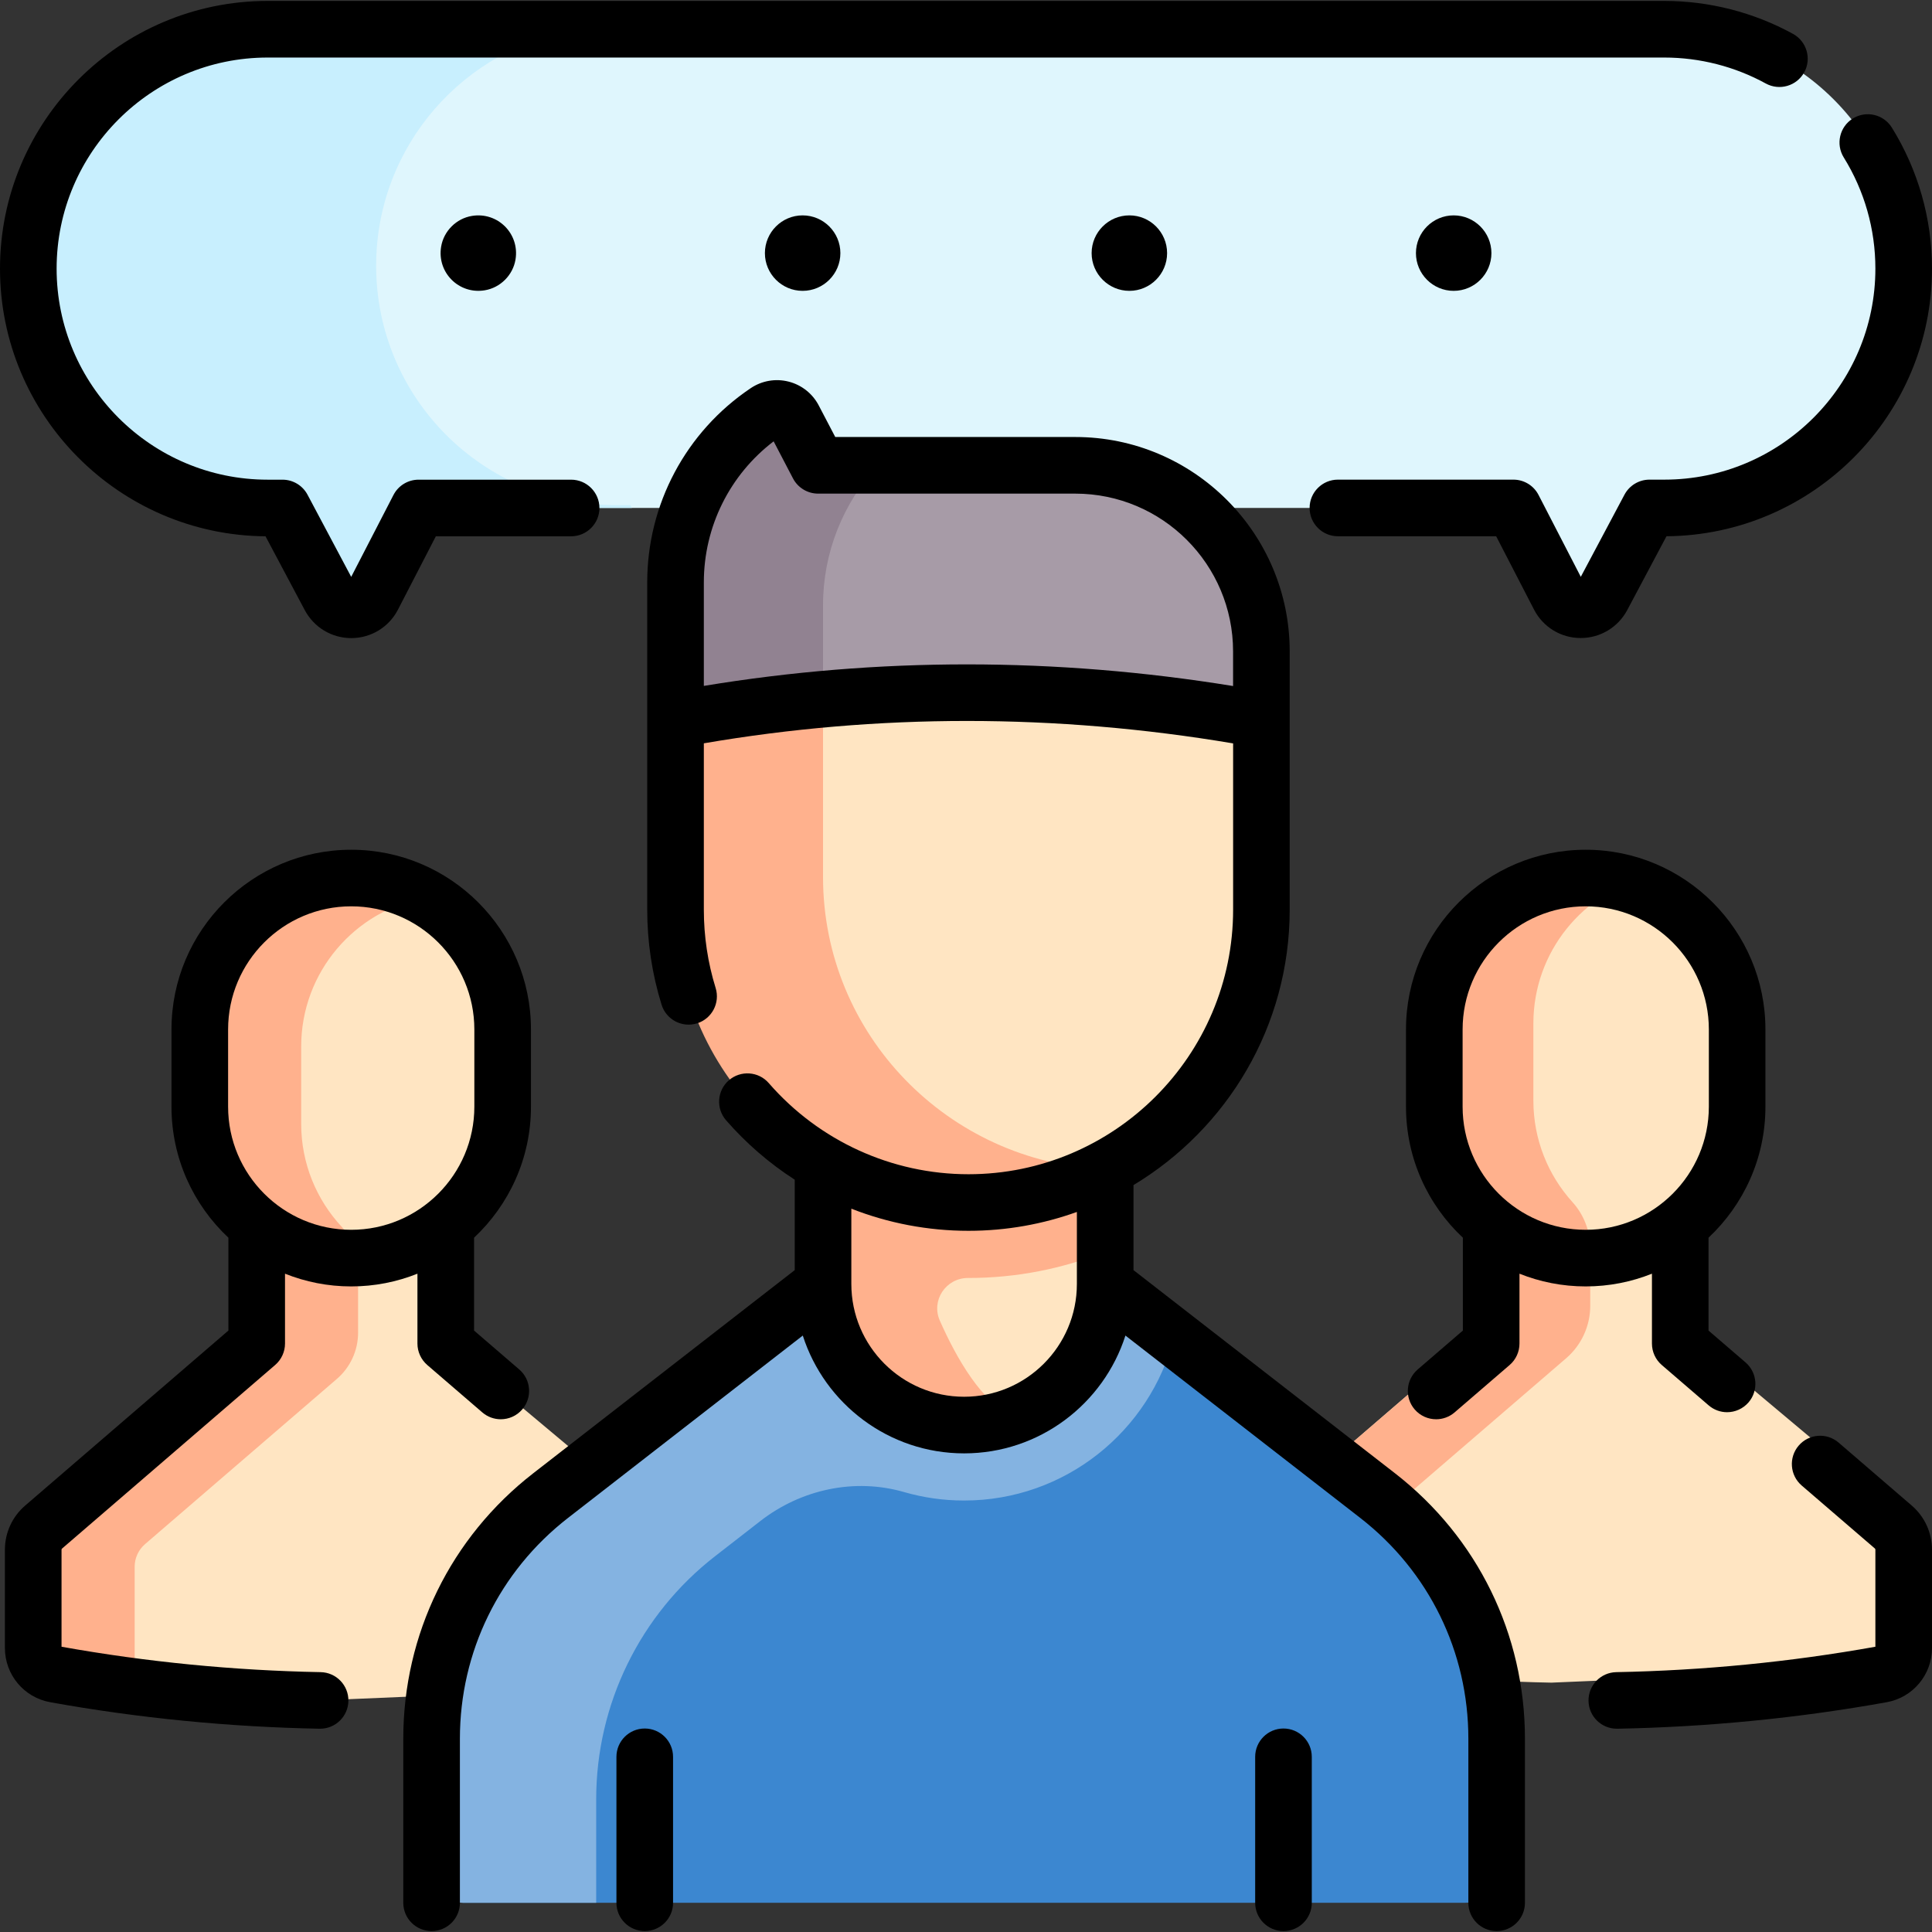
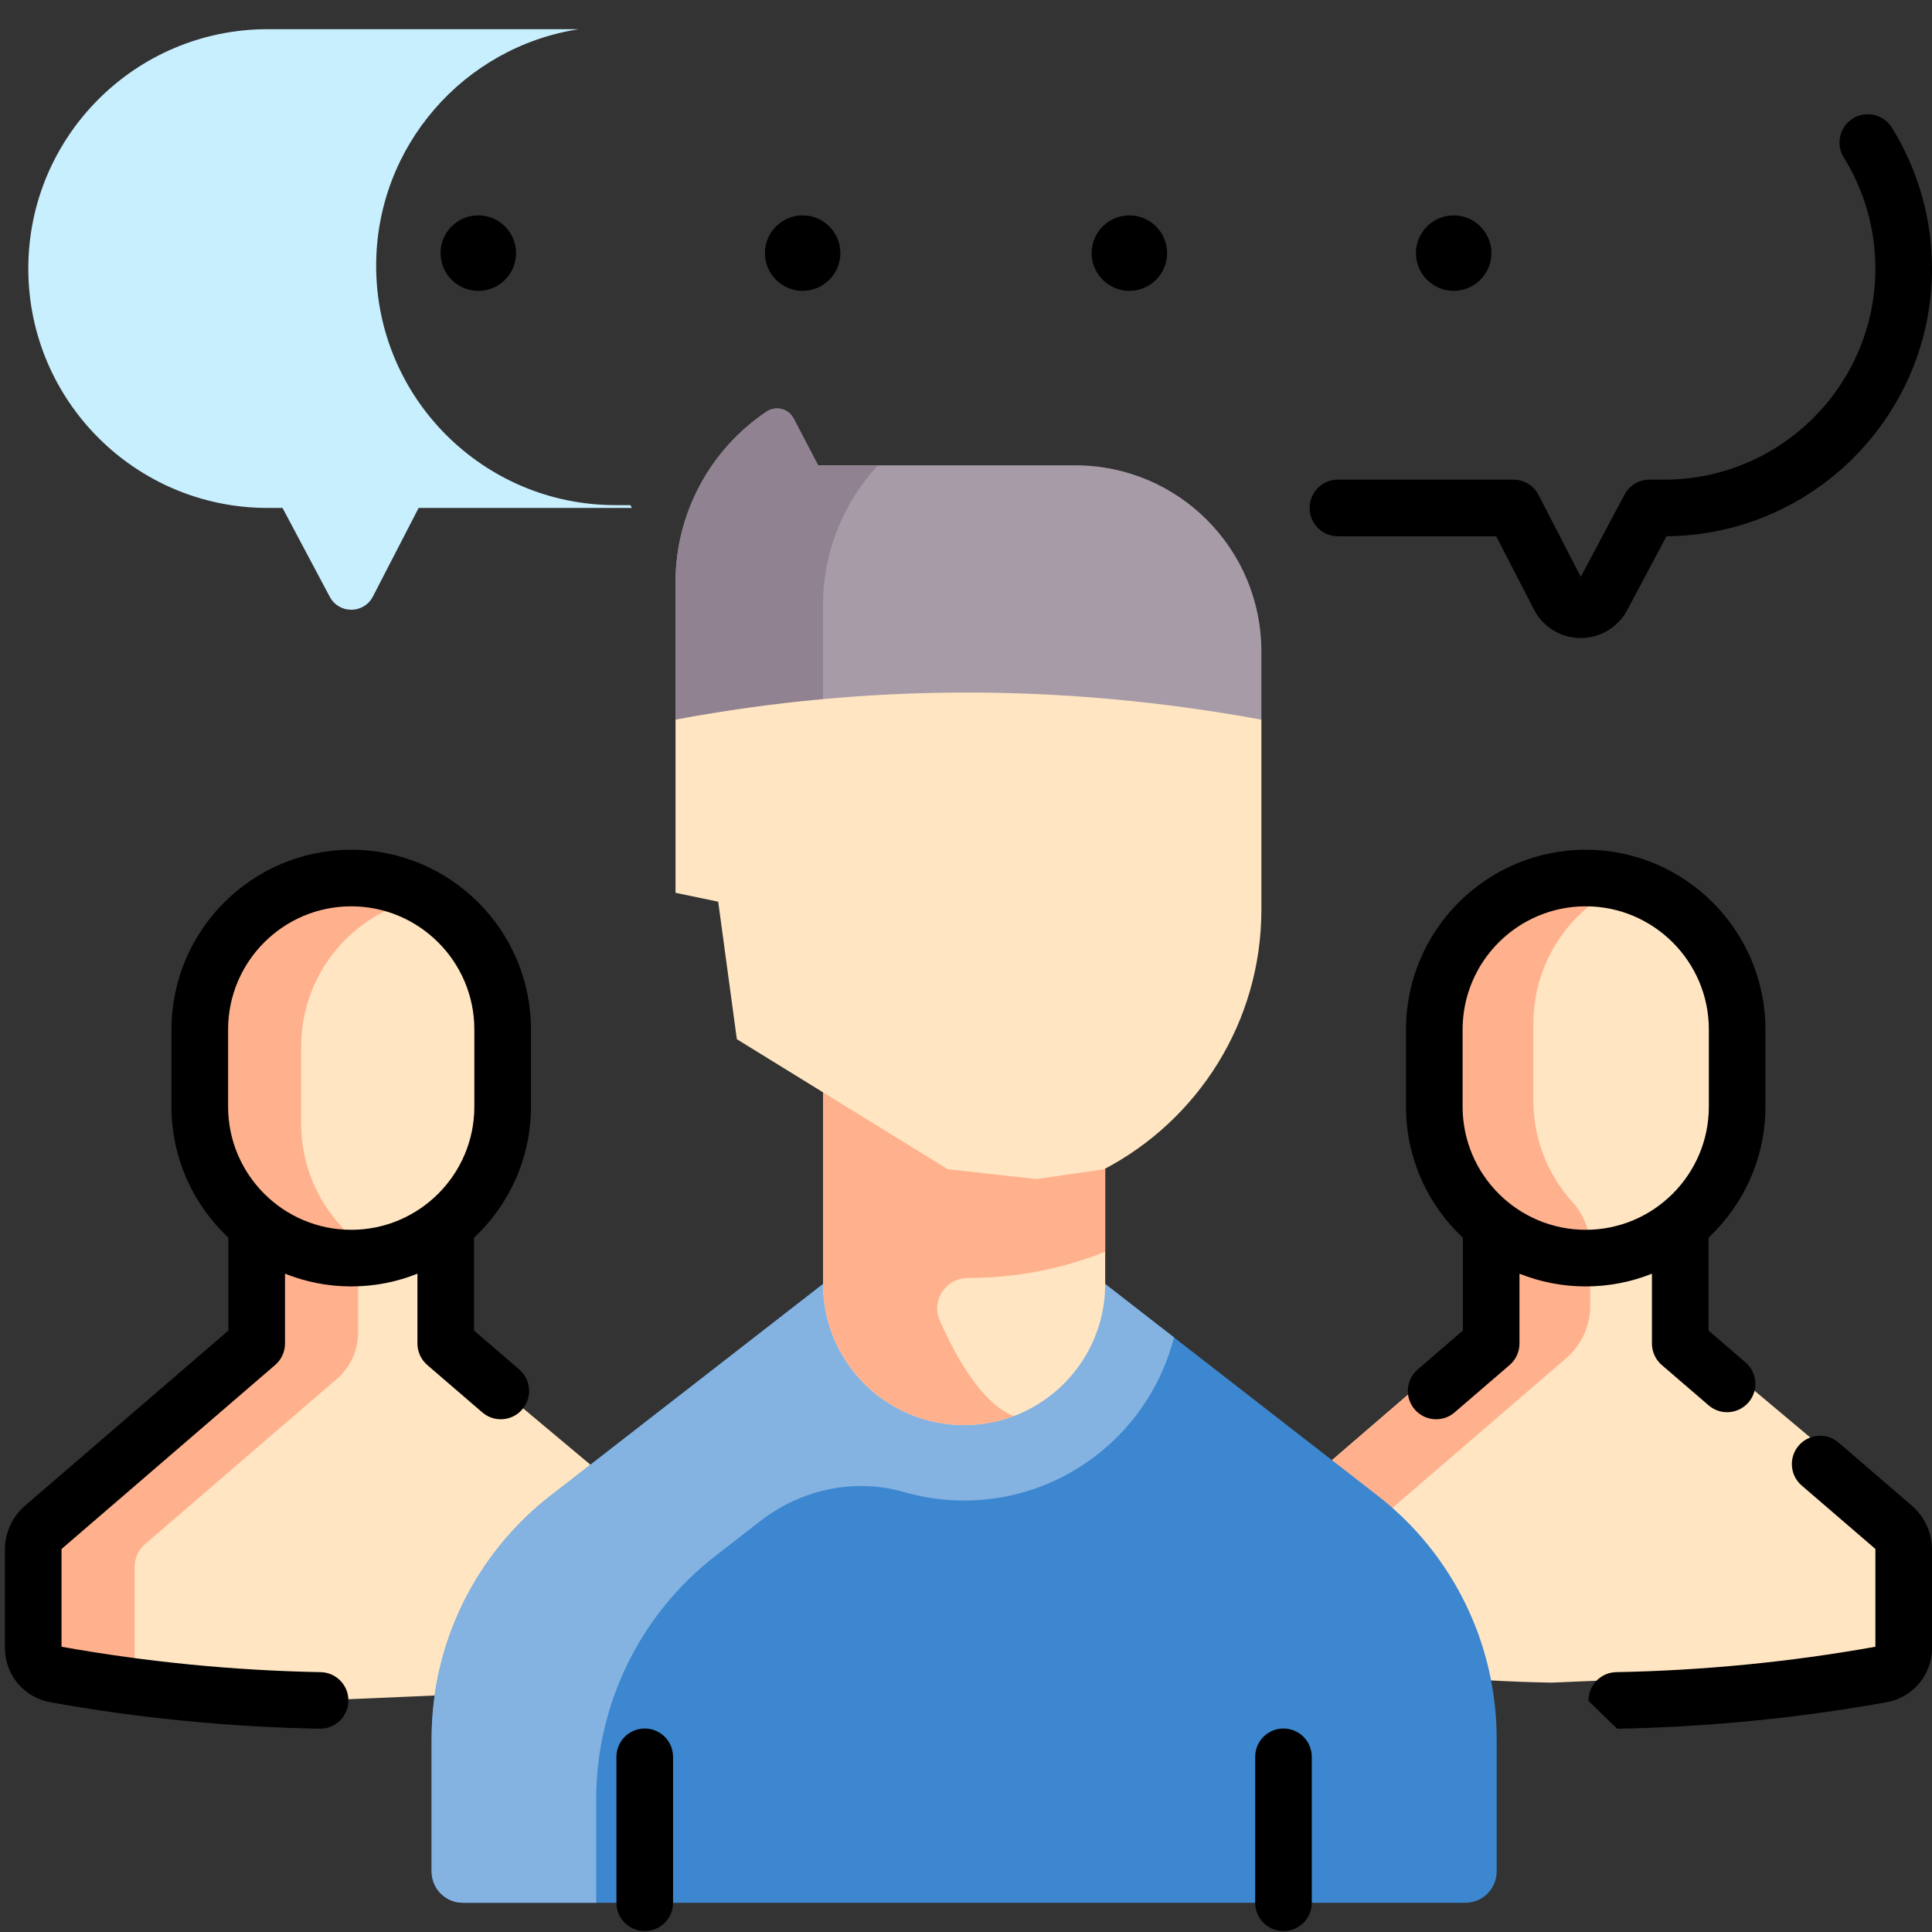
<svg xmlns="http://www.w3.org/2000/svg" width="46" height="46" viewBox="0 0 46 46" fill="none">
  <rect x="0" y="0" width="46" height="46" fill="#333333" stroke="none" />
  <g clip-path="url(#clip0)">
    <path d="M10.613 31.989L10.618 29.161C11.441 28.5 11.968 27.486 11.968 26.349V24.511C11.968 22.52 10.354 20.905 8.362 20.905C6.371 20.905 4.757 22.52 4.757 24.511V26.349C4.757 27.489 5.286 28.504 6.112 29.165V31.989L1.038 36.359C0.881 36.494 0.791 36.69 0.791 36.897V39.239C0.791 39.547 1.012 39.811 1.315 39.866C3.402 40.241 5.51 40.447 7.621 40.486L16.084 40.126V36.571L10.613 31.989Z" fill="#FFE5C2" />
    <path d="M3.206 39.646V37.304C3.206 37.097 3.296 36.901 3.452 36.766L8.021 32.831C8.342 32.555 8.526 32.153 8.526 31.73V30.223C8.526 29.85 8.393 29.486 8.139 29.213C7.539 28.57 7.171 27.706 7.171 26.757V24.918C7.171 23.146 8.449 21.674 10.134 21.371C9.61 21.075 9.006 20.905 8.362 20.905C6.371 20.905 4.757 22.52 4.757 24.511V26.35C4.757 27.489 5.286 28.505 6.112 29.165V31.989L1.038 36.359C0.881 36.494 0.791 36.69 0.791 36.897V39.342C0.791 39.631 1.026 39.866 1.315 39.866C2.049 39.998 2.786 40.108 3.525 40.198C3.332 40.087 3.206 39.879 3.206 39.646V39.646Z" fill="#FFB18D" />
-     <path d="M36.033 12.094L37.123 14.204C37.337 14.619 37.928 14.623 38.148 14.21L39.273 12.094H39.627C42.774 12.094 45.326 9.542 45.326 6.395C45.326 3.247 42.775 0.695 39.627 0.695H6.373C3.226 0.695 0.674 3.247 0.674 6.395C0.674 9.542 3.226 12.094 6.373 12.094H6.727L7.852 14.21C8.072 14.623 8.663 14.619 8.878 14.204L9.967 12.094H36.033Z" fill="#DFF6FD" />
    <path d="M15.009 12.027H14.656C11.508 12.027 8.956 9.476 8.956 6.328C8.956 3.478 11.049 1.116 13.781 0.695H6.373C3.226 0.695 0.674 3.247 0.674 6.395C0.674 9.542 3.226 12.094 6.373 12.094H6.727L7.852 14.21C8.072 14.623 8.663 14.619 8.878 14.204L9.967 12.094H15.045L15.009 12.027Z" fill="#C8EFFE" />
    <path d="M10.503 5.874C10.401 6.488 10.927 7.014 11.541 6.912C11.913 6.851 12.213 6.551 12.274 6.179C12.376 5.565 11.85 5.039 11.236 5.141C10.864 5.202 10.564 5.502 10.503 5.874V5.874Z" fill="black" />
    <path d="M18.212 6.027C18.212 6.522 18.615 6.925 19.11 6.925C19.605 6.925 20.009 6.522 20.009 6.027C20.009 5.531 19.605 5.128 19.11 5.128C18.615 5.128 18.212 5.531 18.212 6.027Z" fill="black" />
    <path d="M35.51 6.027C35.51 5.531 35.107 5.128 34.611 5.128C34.116 5.128 33.713 5.531 33.713 6.027C33.713 6.522 34.116 6.925 34.611 6.925C35.107 6.925 35.51 6.522 35.51 6.027Z" fill="black" />
    <path d="M25.991 6.027C25.991 6.522 26.395 6.925 26.89 6.925C27.385 6.925 27.788 6.522 27.788 6.027C27.788 5.531 27.385 5.128 26.89 5.128C26.395 5.128 25.991 5.531 25.991 6.027Z" fill="black" />
    <path d="M44.703 35.569L39.931 31.566L39.936 28.738C40.758 28.077 41.285 27.064 41.285 25.927V24.088C41.285 22.097 39.671 20.482 37.68 20.482C35.689 20.482 34.074 22.097 34.074 24.088V25.927C34.074 27.066 34.604 28.081 35.429 28.742V31.566L30.355 35.936C30.198 36.071 30.108 36.267 30.108 36.474V38.919C30.108 39.208 30.343 39.443 30.633 39.443C32.719 39.818 34.828 40.024 36.939 40.063L44.183 39.755C44.864 39.726 45.401 39.165 45.401 38.483V37.055C45.401 36.481 45.145 35.936 44.703 35.569V35.569Z" fill="#FFE5C2" />
    <path d="M33.067 39.722C32.777 39.722 32.543 39.487 32.543 39.197V36.753C32.543 36.546 32.633 36.349 32.789 36.215L37.291 32.338C37.654 32.025 37.863 31.569 37.863 31.09V29.724C37.863 29.317 37.714 28.925 37.441 28.623C36.862 27.984 36.509 27.136 36.509 26.205V24.367C36.509 22.662 37.694 21.234 39.284 20.858C38.801 20.618 38.256 20.483 37.68 20.483C35.689 20.483 34.074 22.097 34.074 24.088V25.927C34.074 27.066 34.604 28.082 35.429 28.742V31.566L30.355 35.936C30.198 36.071 30.108 36.267 30.108 36.474V38.919C30.108 39.208 30.343 39.443 30.633 39.443C31.871 39.666 33.117 39.827 34.366 39.931C33.932 39.868 33.499 39.799 33.067 39.722V39.722Z" fill="#FFB18D" />
    <path d="M35.635 41.4V44.559C35.635 44.97 35.301 45.304 34.889 45.304H11.021C10.61 45.304 10.276 44.97 10.276 44.559V41.4C10.276 39.135 11.322 36.999 13.11 35.611L19.596 30.571L20.235 29.965L25.541 29.805L26.315 30.571L32.801 35.611C34.589 36.999 35.635 39.135 35.635 41.4V41.4Z" fill="#3C87D0" />
    <path d="M27.267 31.311L26.315 30.571L25.541 29.805L23.919 29.854L20.235 29.965L19.596 30.571L13.11 35.611C11.322 36.999 10.276 39.135 10.276 41.4V44.559C10.276 44.97 10.61 45.304 11.021 45.304H14.195V42.839C14.195 40.575 15.241 38.438 17.029 37.05L18.106 36.213C19.076 35.46 20.349 35.185 21.528 35.526C21.981 35.657 22.46 35.727 22.955 35.727C25.359 35.727 27.384 34.073 27.952 31.843L27.267 31.311Z" fill="#84B3E1" />
    <path d="M26.314 30.571C26.314 32.426 24.81 33.93 22.955 33.93C21.1 33.93 19.596 32.426 19.596 30.571V23.004H26.314V30.571H26.314Z" fill="#FFE5C2" />
    <path d="M30.033 17.134V15.51C30.033 13.062 28.049 11.079 25.602 11.079H19.478L18.896 9.965C18.773 9.729 18.472 9.652 18.251 9.801C16.897 10.71 16.084 12.234 16.084 13.866V17.134L17.597 21.312H28.403L30.033 17.134Z" fill="#A79BA7" />
    <path d="M19.596 17.675V14.407C19.596 13.158 20.073 11.974 20.904 11.079H19.479L18.896 9.965C18.773 9.729 18.472 9.652 18.251 9.801C16.897 10.71 16.084 12.234 16.084 13.866V17.134L17.597 21.312H20.913L19.596 17.675Z" fill="#918291" />
    <path d="M23.059 30.428C24.209 30.428 25.307 30.206 26.314 29.802V23.004H21.959H21.571H19.596V30.571C19.596 32.426 21.1 33.93 22.955 33.93C23.371 33.93 23.771 33.853 24.139 33.715C23.387 33.433 22.762 32.314 22.377 31.444C22.164 30.962 22.521 30.428 23.047 30.428C23.051 30.428 23.055 30.428 23.059 30.428V30.428Z" fill="#FFB18D" />
    <path d="M16.084 17.134V21.257L17.1 21.469L17.544 24.743L22.565 27.838L24.674 28.072L26.287 27.839C28.513 26.674 30.033 24.343 30.033 21.657V17.134C25.358 16.279 20.708 16.269 16.084 17.134V17.134Z" fill="#FFE5C2" />
-     <path d="M19.596 20.882V16.645C18.424 16.753 17.253 16.915 16.084 17.134V21.657C16.084 25.509 19.207 28.631 23.059 28.631C24.216 28.631 25.332 28.337 26.293 27.838C22.582 27.679 19.596 24.632 19.596 20.882V20.882Z" fill="#FFB18D" />
-     <path d="M33.214 35.078L26.988 30.241V28.216C29.214 26.877 30.707 24.439 30.707 21.657V15.51C30.707 12.695 28.417 10.405 25.602 10.405H19.887L19.493 9.652C19.346 9.371 19.085 9.164 18.776 9.086C18.468 9.007 18.14 9.064 17.876 9.241C16.332 10.277 15.41 12.006 15.41 13.866V21.657C15.41 22.428 15.525 23.191 15.752 23.922C15.862 24.277 16.239 24.476 16.595 24.366C16.95 24.256 17.149 23.879 17.039 23.523C16.852 22.921 16.758 22.293 16.758 21.657V17.698C20.898 16.988 25.132 16.988 29.36 17.7V21.657C29.36 25.131 26.533 27.958 23.059 27.958C21.236 27.958 19.503 27.167 18.304 25.788C18.06 25.507 17.634 25.478 17.353 25.722C17.073 25.966 17.043 26.392 17.287 26.673C17.768 27.225 18.32 27.7 18.922 28.088V30.241L12.696 35.078C10.73 36.606 9.602 38.91 9.602 41.399V45.304C9.602 45.677 9.904 45.978 10.276 45.978C10.648 45.978 10.95 45.677 10.95 45.304V41.399C10.95 39.329 11.888 37.413 13.523 36.142L19.114 31.799C19.635 33.424 21.16 34.604 22.955 34.604C24.751 34.604 26.276 33.424 26.796 31.799L32.388 36.142C34.023 37.413 34.961 39.329 34.961 41.399V45.304C34.961 45.677 35.262 45.978 35.634 45.978C36.007 45.978 36.308 45.677 36.308 45.304V41.399C36.308 38.91 35.181 36.606 33.214 35.078V35.078ZM16.758 16.331V13.866C16.758 12.541 17.375 11.305 18.42 10.508L18.881 11.391C18.997 11.613 19.228 11.753 19.479 11.753H25.602C27.674 11.753 29.359 13.438 29.359 15.51V16.334C25.134 15.648 20.902 15.647 16.758 16.331V16.331ZM22.955 33.256C21.474 33.256 20.27 32.052 20.27 30.571V28.778C21.149 29.123 22.093 29.305 23.059 29.305C23.964 29.305 24.833 29.146 25.64 28.856V30.571C25.64 32.052 24.436 33.256 22.955 33.256V33.256Z" fill="black" />
    <path d="M15.351 41.155C14.979 41.155 14.677 41.457 14.677 41.829V45.305C14.677 45.677 14.979 45.978 15.351 45.978C15.723 45.978 16.025 45.677 16.025 45.305V41.829C16.025 41.457 15.723 41.155 15.351 41.155Z" fill="black" />
    <path d="M30.559 41.155C30.187 41.155 29.885 41.457 29.885 41.829V45.305C29.885 45.677 30.187 45.978 30.559 45.978C30.931 45.978 31.233 45.677 31.233 45.305V41.829C31.233 41.457 30.931 41.155 30.559 41.155Z" fill="black" />
    <path d="M1.478 36.87L6.551 32.5C6.7 32.372 6.786 32.185 6.786 31.989V30.326C7.274 30.521 7.806 30.629 8.362 30.629C8.919 30.629 9.451 30.521 9.939 30.326V31.989C9.939 32.185 10.025 32.372 10.173 32.5L11.484 33.629C11.611 33.738 11.768 33.792 11.923 33.792C12.113 33.792 12.301 33.712 12.434 33.558C12.677 33.276 12.646 32.85 12.364 32.607L11.287 31.68V29.469C12.12 28.688 12.642 27.579 12.642 26.349V24.511C12.642 22.151 10.722 20.232 8.362 20.232C6.003 20.232 4.083 22.151 4.083 24.511V26.349C4.083 27.579 4.605 28.688 5.438 29.469V31.68L0.598 35.848C0.292 36.111 0.117 36.494 0.117 36.897V39.239C0.117 39.874 0.571 40.417 1.196 40.529C3.301 40.908 5.459 41.12 7.609 41.16C7.613 41.16 7.617 41.16 7.622 41.16C7.988 41.16 8.288 40.867 8.295 40.499C8.302 40.127 8.006 39.82 7.634 39.813C5.566 39.774 3.491 39.571 1.465 39.208V36.897C1.465 36.886 1.47 36.876 1.478 36.87V36.87ZM5.431 24.511C5.431 22.894 6.746 21.579 8.362 21.579C9.979 21.579 11.294 22.895 11.294 24.511V26.349C11.294 27.966 9.979 29.281 8.362 29.281C6.746 29.281 5.431 27.966 5.431 26.349V24.511Z" fill="black" />
    <path d="M39.332 31.989C39.332 32.185 39.417 32.372 39.566 32.5L40.681 33.46C40.809 33.57 40.965 33.624 41.121 33.624C41.31 33.624 41.498 33.544 41.632 33.39C41.874 33.108 41.843 32.682 41.561 32.439L40.679 31.68V29.469C41.512 28.688 42.034 27.579 42.034 26.349V24.511C42.034 22.151 40.114 20.232 37.755 20.232C35.395 20.232 33.476 22.151 33.476 24.511V26.349C33.476 27.579 33.997 28.688 34.83 29.469V31.68L33.754 32.607C33.472 32.85 33.44 33.276 33.683 33.558C33.816 33.712 34.004 33.792 34.194 33.792C34.349 33.792 34.506 33.738 34.633 33.629L35.944 32.5C36.093 32.372 36.178 32.185 36.178 31.989V30.326C36.666 30.521 37.198 30.629 37.755 30.629C38.312 30.629 38.843 30.521 39.332 30.326V31.989H39.332ZM37.755 29.281C36.139 29.281 34.824 27.966 34.824 26.349V24.511C34.824 22.894 36.139 21.579 37.755 21.579C39.371 21.579 40.687 22.895 40.687 24.511V26.349C40.686 27.966 39.371 29.281 37.755 29.281Z" fill="black" />
-     <path d="M45.519 35.848L43.777 34.348C43.495 34.105 43.069 34.136 42.826 34.419C42.584 34.7 42.615 35.126 42.897 35.369L44.64 36.869C44.648 36.876 44.652 36.886 44.652 36.897V39.208C42.627 39.571 40.551 39.774 38.483 39.813C38.111 39.82 37.815 40.127 37.822 40.499C37.829 40.867 38.129 41.16 38.496 41.16C38.5 41.16 38.504 41.16 38.508 41.16C40.658 41.12 42.816 40.908 44.921 40.529C45.546 40.417 46 39.874 46 39.239V36.897C46 36.494 45.825 36.111 45.519 35.848Z" fill="black" />
+     <path d="M45.519 35.848L43.777 34.348C43.495 34.105 43.069 34.136 42.826 34.419C42.584 34.7 42.615 35.126 42.897 35.369L44.64 36.869C44.648 36.876 44.652 36.886 44.652 36.897V39.208C42.627 39.571 40.551 39.774 38.483 39.813C38.111 39.82 37.815 40.127 37.822 40.499C38.5 41.16 38.504 41.16 38.508 41.16C40.658 41.12 42.816 40.908 44.921 40.529C45.546 40.417 46 39.874 46 39.239V36.897C46 36.494 45.825 36.111 45.519 35.848Z" fill="black" />
    <path d="M39.627 11.42H39.273C39.024 11.42 38.795 11.558 38.678 11.778L37.638 13.734L36.632 11.785C36.517 11.561 36.286 11.42 36.034 11.42H31.855C31.483 11.42 31.181 11.722 31.181 12.094C31.181 12.466 31.483 12.768 31.855 12.768H35.623L36.524 14.513C36.738 14.929 37.162 15.189 37.629 15.191H37.637C38.101 15.191 38.524 14.937 38.743 14.527L39.678 12.768C43.169 12.74 46 9.892 46 6.395C46 5.206 45.669 4.045 45.044 3.038C44.848 2.722 44.432 2.625 44.116 2.821C43.8 3.017 43.703 3.433 43.899 3.749C44.392 4.543 44.652 5.457 44.652 6.395C44.652 9.166 42.398 11.42 39.627 11.42V11.42Z" fill="black" />
-     <path d="M6.322 12.769L7.257 14.528C7.476 14.938 7.899 15.193 8.363 15.193H8.371C8.838 15.19 9.262 14.93 9.476 14.514L10.377 12.769H13.598C13.97 12.769 14.272 12.467 14.272 12.095C14.272 11.723 13.97 11.421 13.598 11.421H9.966C9.714 11.421 9.483 11.562 9.368 11.786L8.362 13.735L7.322 11.779C7.205 11.559 6.976 11.421 6.727 11.421H6.373C3.602 11.421 1.348 9.167 1.348 6.396C1.348 3.625 3.602 1.37 6.373 1.37H39.627C40.471 1.37 41.306 1.584 42.042 1.988C42.369 2.167 42.778 2.048 42.958 1.722C43.137 1.396 43.017 0.986 42.691 0.807C41.757 0.294 40.697 0.022 39.627 0.022H6.373C2.859 0.022 0 2.882 0 6.396C0 9.893 2.831 12.741 6.322 12.769V12.769Z" fill="black" />
  </g>
  <defs>
    <clipPath id="clip0">
      <rect width="46" height="46" fill="white" />
    </clipPath>
  </defs>
</svg>